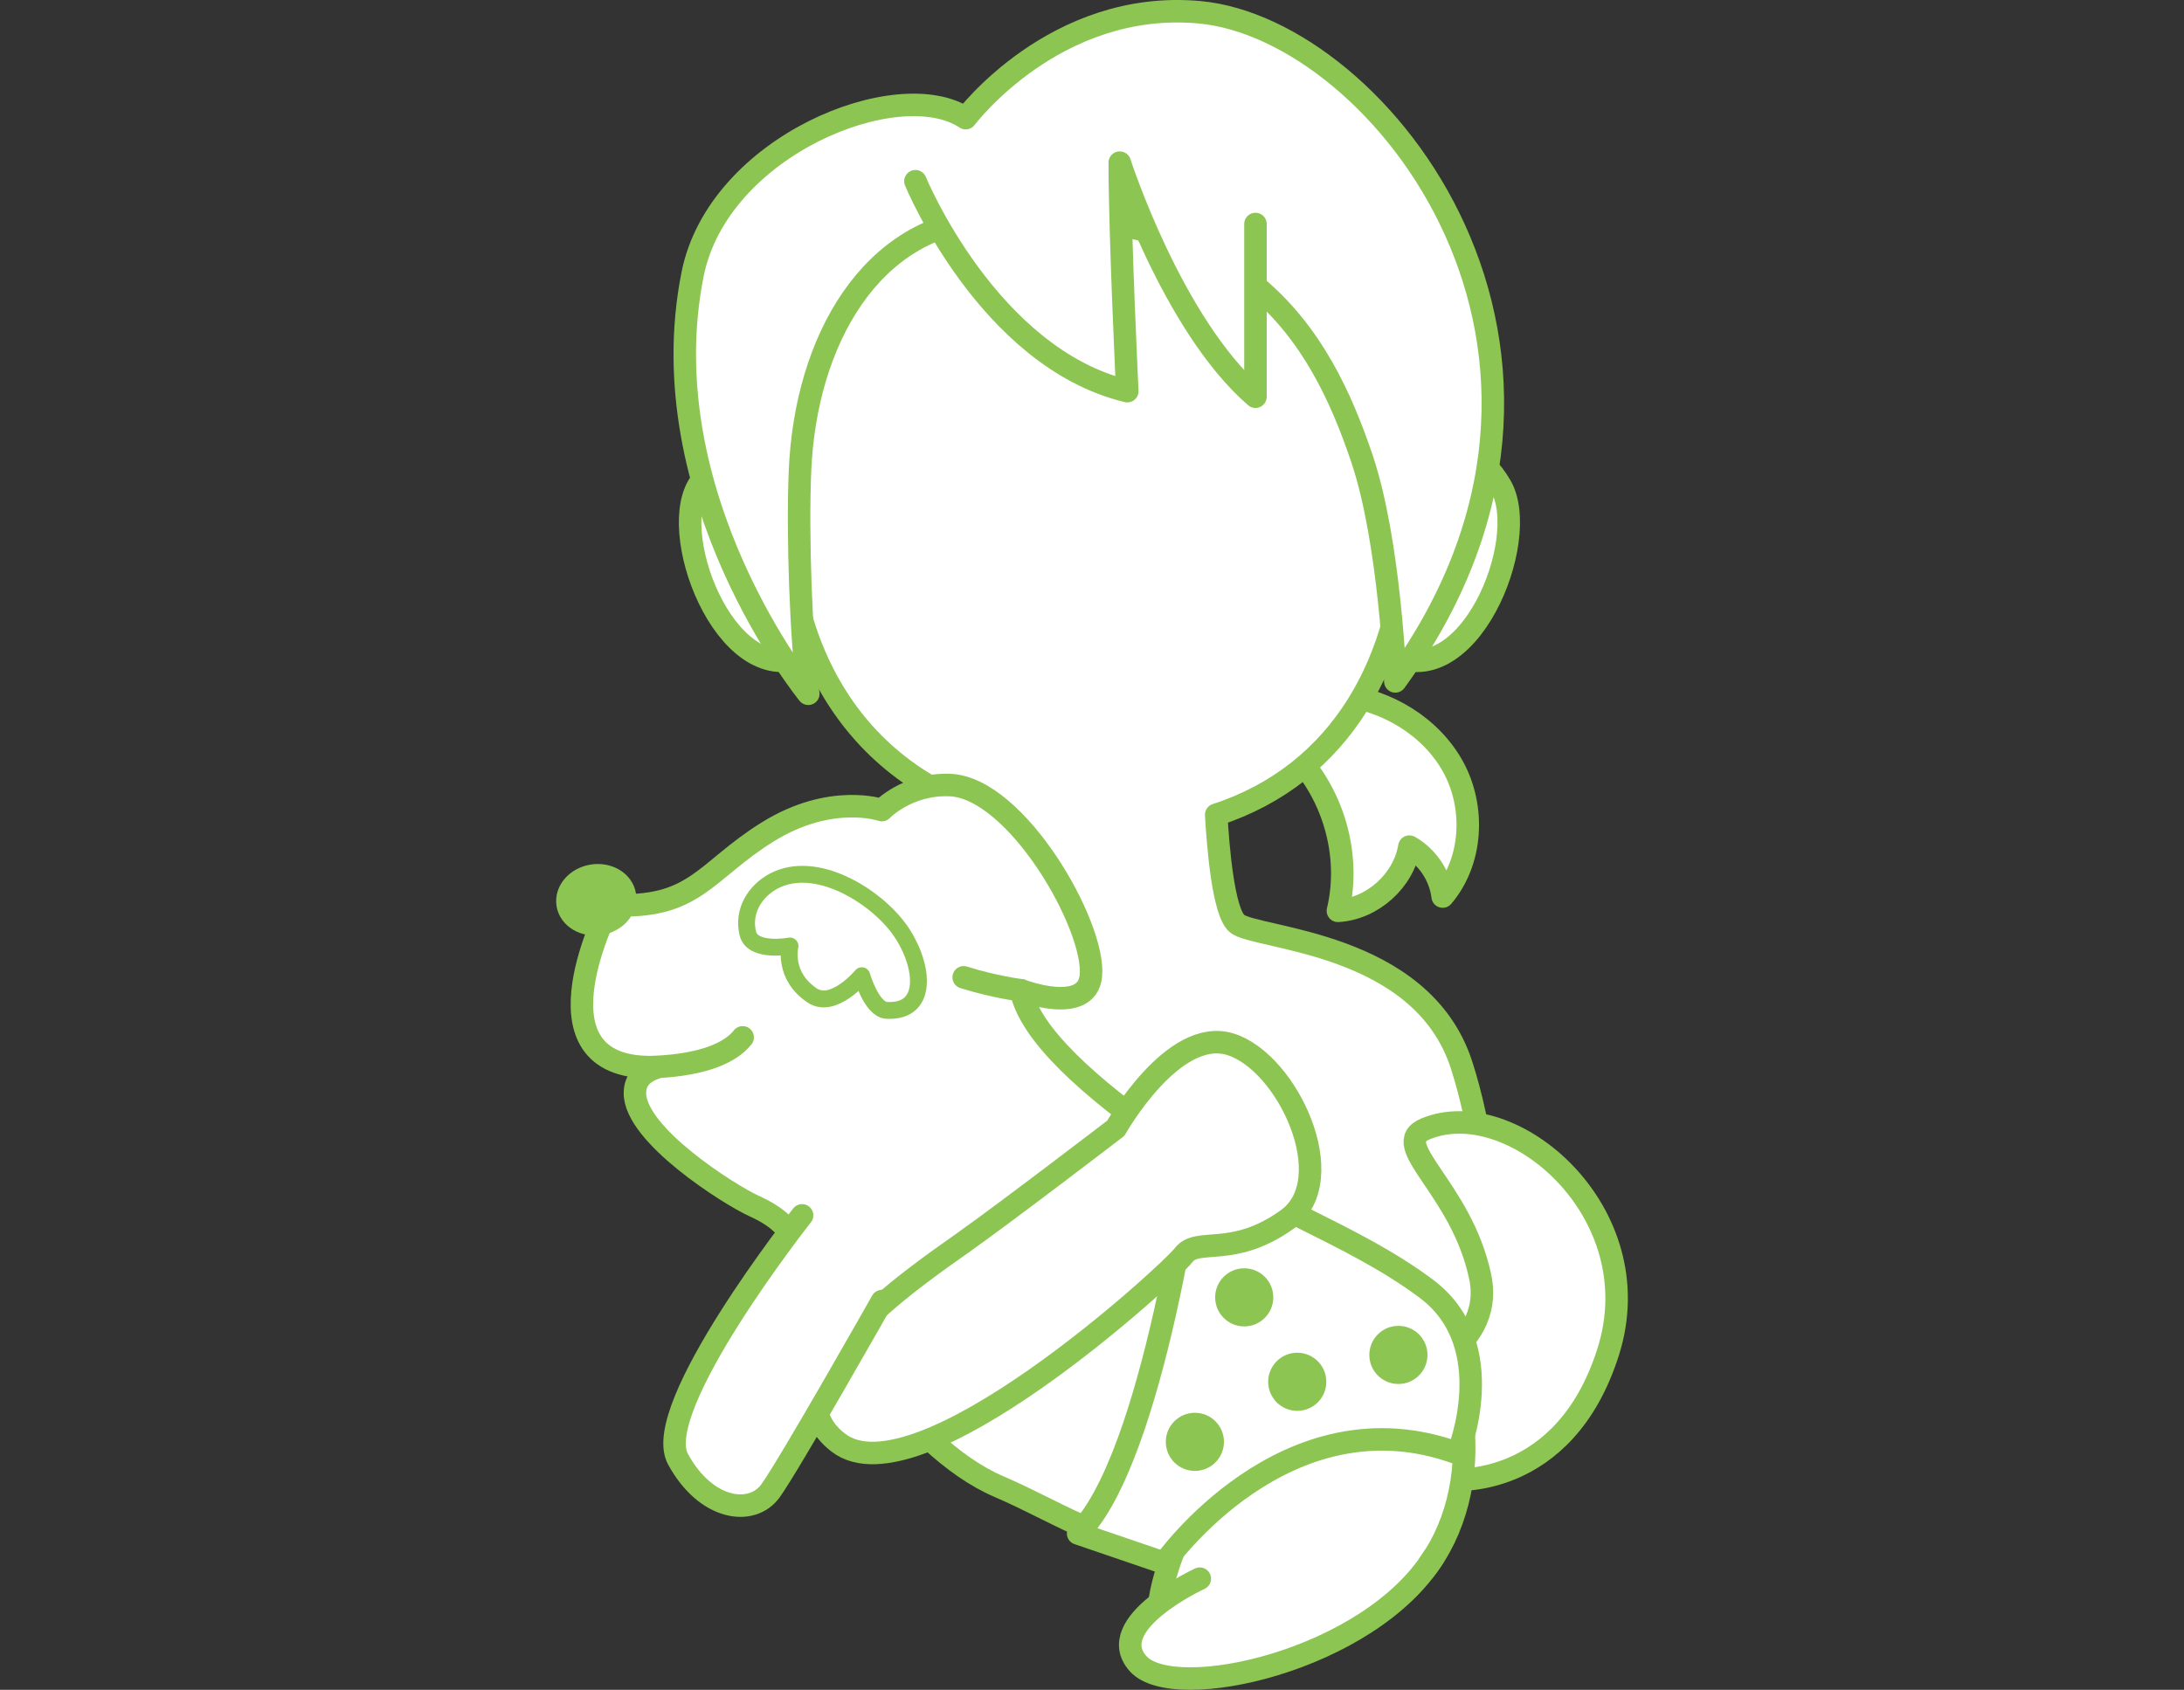
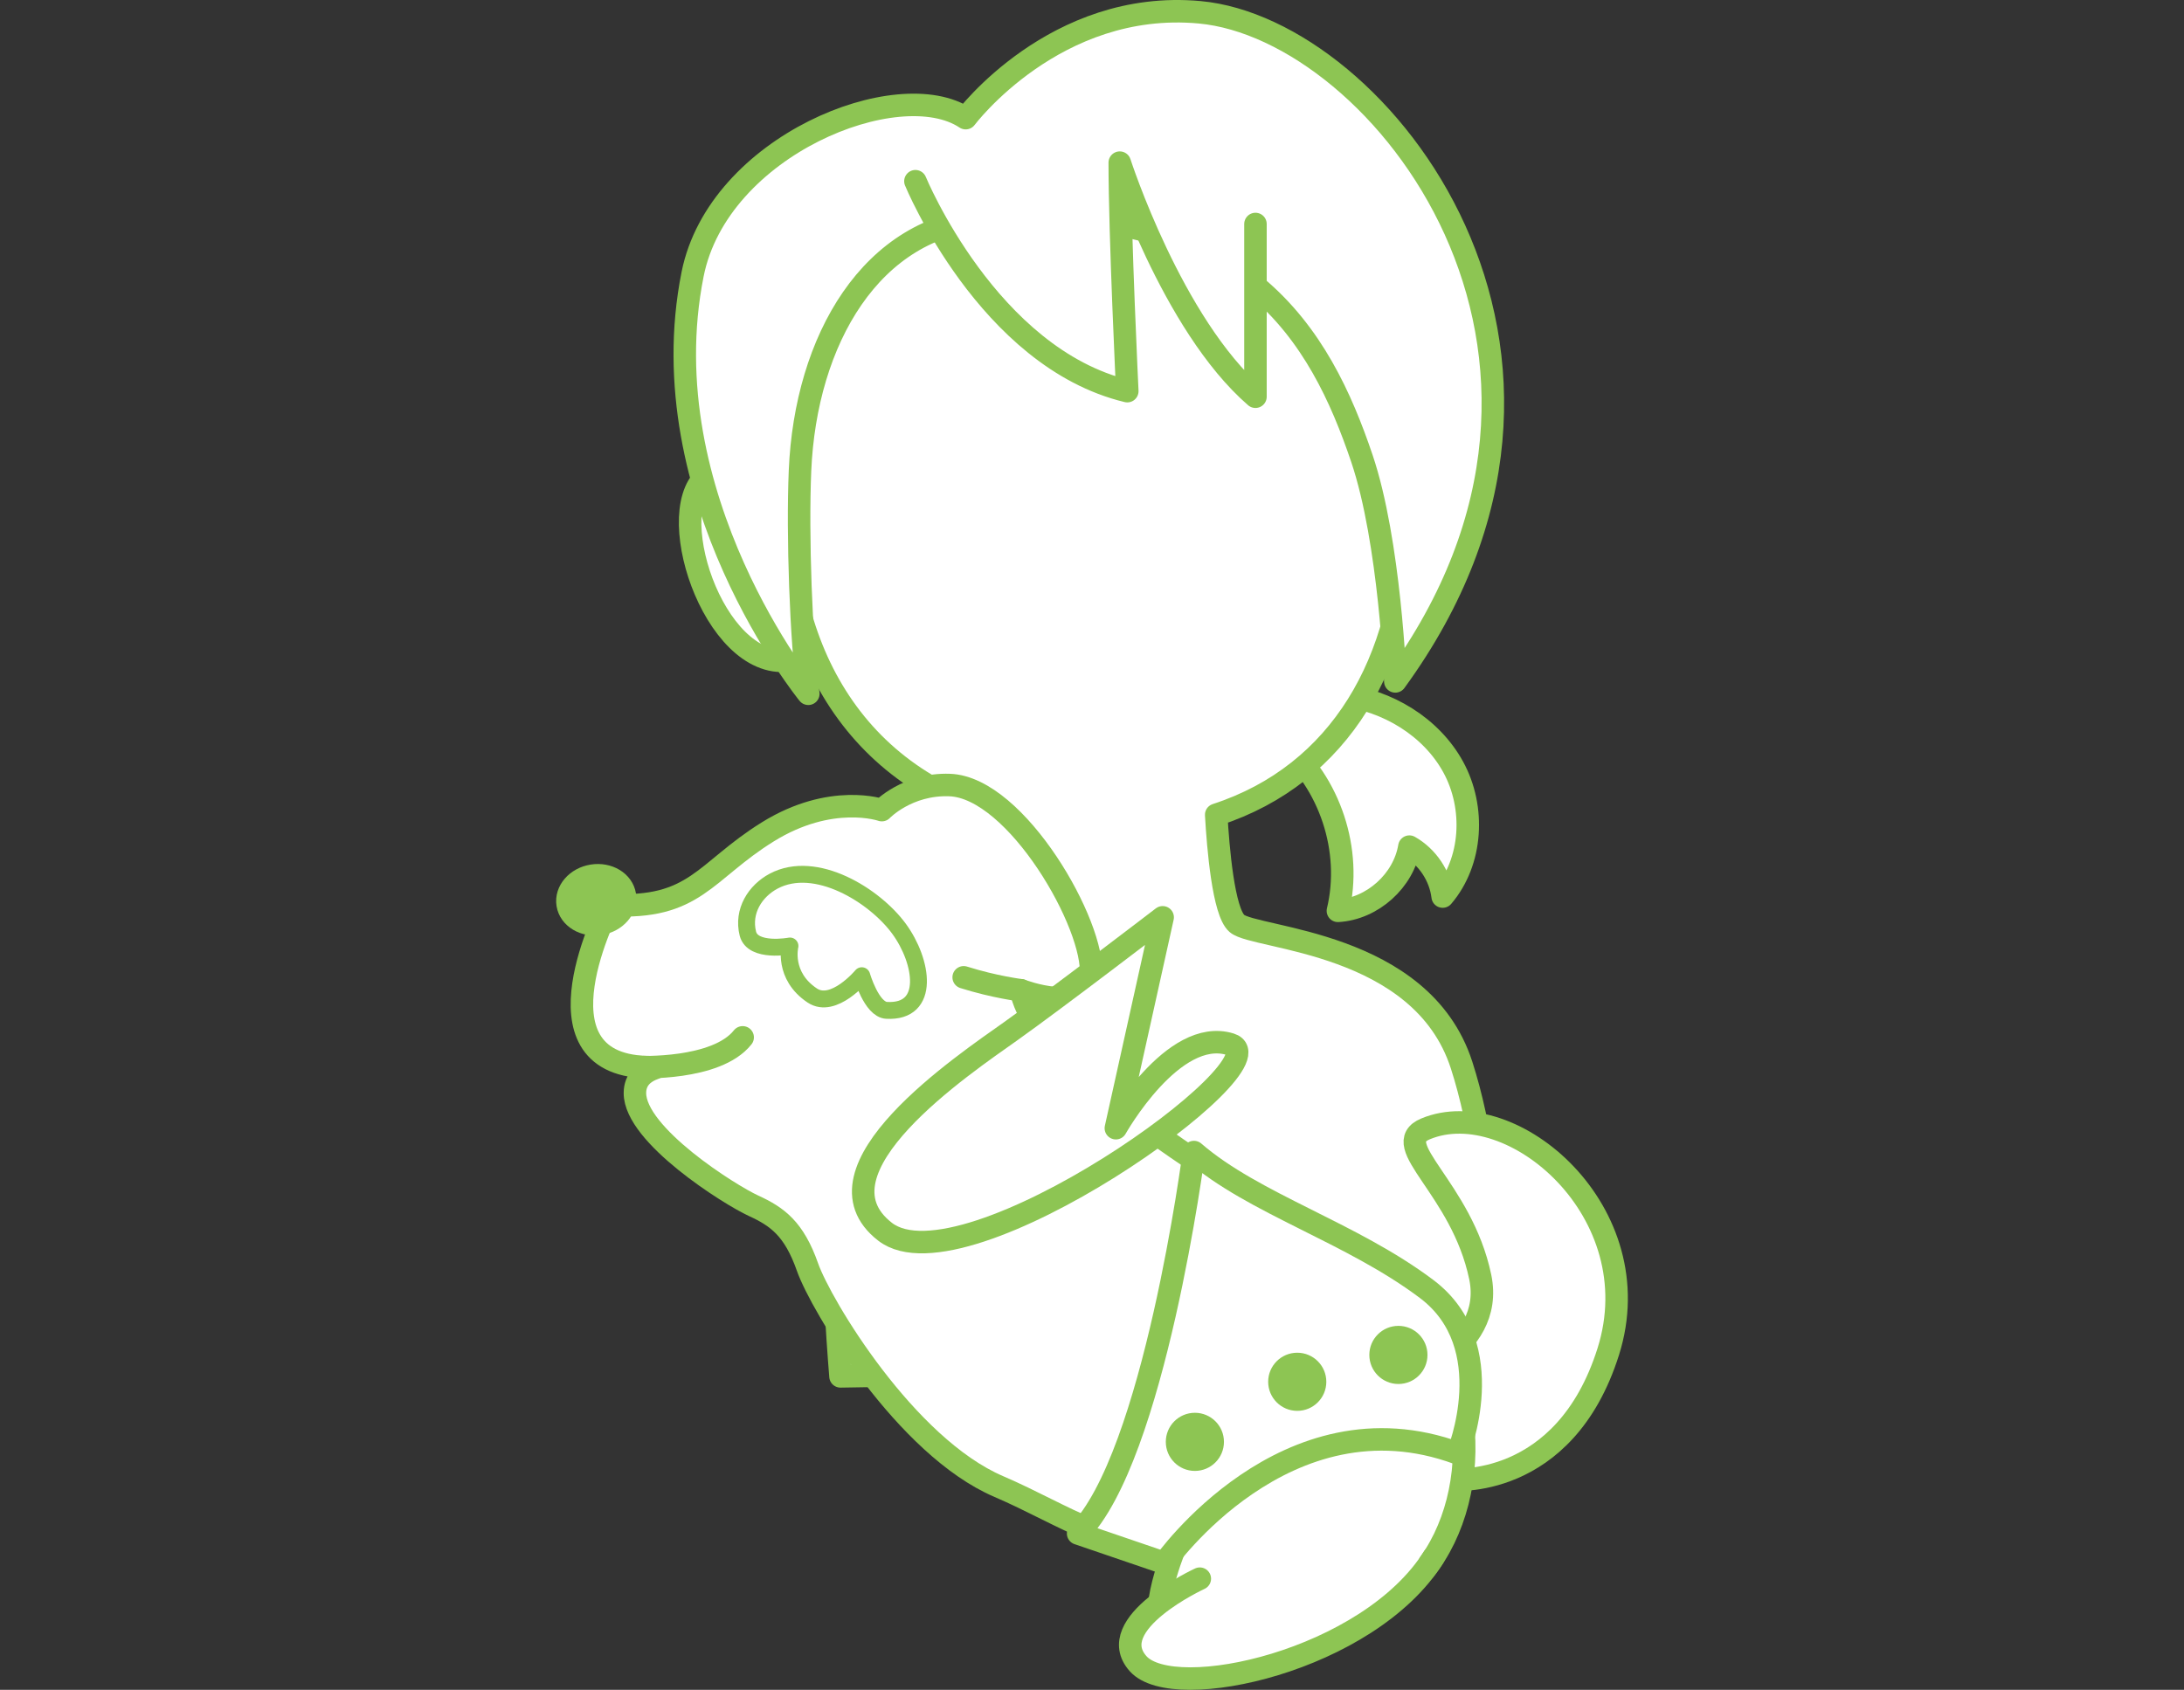
<svg xmlns="http://www.w3.org/2000/svg" id="b" viewBox="0 0 388.309 300.52">
  <rect x="0" y="0" width="388.309" height="300.52" fill="#333333" stroke="none" />
  <g id="c">
    <path d="M238.547,123.614c8.125.964,15.929,5.637,19.846,12.821s3.419,16.784-1.89,23.01c-.444-3.664-2.708-7.061-5.919-8.881-1.009,6.067-6.568,11.063-12.708,11.421,2.576-10.726-1.39-22.754-9.839-29.845.321-.272.642-.545.962-.817" style="fill:#fff; stroke:#8dc553; stroke-linecap:round; stroke-linejoin:round; stroke-width:4px;" />
-     <path d="M250.961,84.424s8.917-9.908,15.853,1.982c5.582,9.569-5.945,37.651-19.816,29.725" style="fill:#fff; stroke:#8dc553; stroke-linecap:round; stroke-linejoin:round; stroke-width:4px;" />
    <path d="M139.989,84.424s-8.917-9.908-15.853,1.982c-5.582,9.569,5.945,37.651,19.816,29.725" style="fill:#fff; stroke:#8dc553; stroke-linecap:round; stroke-linejoin:round; stroke-width:4px;" />
    <path d="M259.855,189.387c-7.127-22.073-36.672-22.339-39.934-25.152-2.401-2.071-3.35-13.463-3.684-19.334,22.156-7.2,33.517-27.529,33.956-52.119.769-43.037-27.965-70.78-55.708-70.78-29.973,0-52.291,30.145-54.495,62.422-1.942,28.432,10.382,53.708,39.386,61.108-.364,4.416-1.303,11.06-3.716,14.195-3.79,4.922-10.26-5.386-21.278,4.223-11.018,9.609-4.945,80.827-4.945,80.827l116.364-1.886s1.182-31.431-5.945-53.504Z" style="fill:#fff;" />
    <path d="M259.855,189.387c-7.127-22.073-36.672-22.339-39.934-25.152-2.401-2.071-3.35-13.463-3.684-19.334,22.156-7.2,33.517-27.529,33.956-52.119.769-43.037-27.965-70.78-55.708-70.78-29.973,0-52.291,30.145-54.495,62.422-1.942,28.432,10.382,53.708,39.386,61.108-.364,4.416-1.303,11.06-3.716,14.195-3.79,4.922-10.26-5.386-21.278,4.223-11.018,9.609-4.945,80.827-4.945,80.827l116.364-1.886s1.182-31.431-5.945-53.504Z" style="fill:none; stroke:#8dc553; stroke-linecap:round; stroke-linejoin:round; stroke-width:4px;" />
    <path d="M248.498,245.798s17.457-5.399,14.684-18.695c-3.308-15.861-16.518-23.52-9.715-26.345,15.34-6.37,40.305,14.804,32.482,39.602-7.823,24.798-27.92,22.769-27.92,22.769l-9.53-17.331Z" style="fill:#fff; stroke:#8dc553; stroke-linecap:round; stroke-linejoin:round; stroke-width:4px;" />
    <path d="M253.249,279.222c10.899-13.541,10.312-39.865-9.422-52.857-18.793-12.372-59.128-34.407-62.308-50.255,0,0,11.767,4.513,12.44-2.591.838-8.852-13.211-33.468-25.101-33.908-7.557-.28-12.071,4.46-12.071,4.46,0,0-9.006-3.144-20.314,3.892-11.308,7.036-12.843,13.823-28.026,12.971,0,0-14.714,28.174,6.423,28.835,4.953.155-1.982-.435-1.982,4.624,0,7.486,16.86,18.099,21.094,20.041,4.235,1.942,7.193,4.087,9.588,10.902,2.394,6.815,17.464,31.93,33.988,39.019,11.86,5.088,21.302,12.355,31.945,9.351,0,0-5.278,12.222-2.857,16.254" style="fill:#fff; stroke:#8dc553; stroke-linecap:round; stroke-linejoin:round; stroke-width:4px;" />
    <ellipse cx="106.011" cy="160.014" rx="5.149" ry="4.336" transform="translate(-23.864 18.68) rotate(-9.056)" style="fill:#8dc553; stroke:#8dc553; stroke-linecap:round; stroke-linejoin:round; stroke-width:4px;" />
    <path d="M213.074,234.537s-15.423,18.159-2.701,36.411" style="fill:none; stroke:#00913a; stroke-linecap:round; stroke-linejoin:round; stroke-width:4px;" />
    <path d="M181.519,176.109s-4.669-.564-10.18-2.303" style="fill:none; stroke:#8dc553; stroke-linecap:round; stroke-linejoin:round; stroke-width:4px;" />
    <path d="M212.278,204.881s-7.042,54.334-20.592,67.834l15.331,5.236s21.601-30.75,52.183-19.486c0,0,7.854-19.134-5.528-29.214-13.383-10.08-30.767-15.16-41.394-24.37Z" style="fill:#fff; stroke:#8dc553; stroke-linecap:round; stroke-linejoin:round; stroke-width:4px;" />
-     <circle cx="221.219" cy="230.722" r="5.169" style="fill:#8dc553;" />
    <circle cx="212.446" cy="256.42" r="5.169" style="fill:#8dc553;" />
    <circle cx="230.647" cy="245.738" r="5.169" style="fill:#8dc553;" />
    <circle cx="248.632" cy="240.961" r="5.169" style="fill:#8dc553;" />
-     <path d="M198.397,200.639s10.161-18.088,20.365-14.926c10.204,3.161,19.87,24.127,10.136,31.132-9.733,7.004-15.95,3.074-18.458,6.37s-47.298,44.27-61.399,33.34c-14.1-10.93,14.034-29.752,22.326-35.652,8.292-5.899,27.029-20.264,27.029-20.264Z" style="fill:#fff; stroke:#8dc553; stroke-linecap:round; stroke-linejoin:round; stroke-width:4px;" />
-     <path d="M142.607,216.139s-27.009,34.243-22.069,43.342,13.117,10.251,16.454,5.648c3.337-4.603,19.823-33.747,19.823-33.747" style="fill:#fff; stroke:#8dc553; stroke-linecap:round; stroke-linejoin:round; stroke-width:4px;" />
+     <path d="M198.397,200.639s10.161-18.088,20.365-14.926s-47.298,44.27-61.399,33.34c-14.1-10.93,14.034-29.752,22.326-35.652,8.292-5.899,27.029-20.264,27.029-20.264Z" style="fill:#fff; stroke:#8dc553; stroke-linecap:round; stroke-linejoin:round; stroke-width:4px;" />
    <path d="M213.321,280.753s-17.335,7.997-10.965,15.123c6.37,7.126,40.985-.471,52.545-18.966" style="fill:#fff; stroke:#8dc553; stroke-linecap:round; stroke-linejoin:round; stroke-width:4px;" />
    <path d="M143.714,123.383s-28.496-34.995-20.569-74.628c4.574-22.868,36.66-35.67,48.55-27.743,0,0,15.887-21.203,41.615-18.826,32.019,2.959,77.377,60.537,34.771,118.995,0,0-.919-24.809-5.947-39.673-7.316-21.628-20.689-45.612-66.493-42.676-20.745,1.33-32.416,21.672-33.403,44.887-.484,11.373.174,30.215,1.477,39.663Z" style="fill:#fff; stroke:#8dc553; stroke-linecap:round; stroke-linejoin:round; stroke-width:4px;" />
    <path d="M162.76,32.227s12.898,31.39,37.669,37.335c0,0-1.339-27.757-1.339-40.637,0,0,9.265,28.748,24.128,41.628v-30.716" style="fill:#fff; stroke:#8dc553; stroke-linecap:round; stroke-linejoin:round; stroke-width:4px;" />
    <path d="M137.561,156.697c7.471-3.956,17.932,2.546,22.27,8.455,4.251,5.791,5.725,14.972-2.202,14.532-2.674-.149-4.404-6.165-4.404-6.165,0,0-5.035,6.038-8.807,3.523-5.284-3.523-3.963-8.807-3.963-8.807,0,0-6.625,1.243-7.487-2.206-.993-3.982,1.297-7.585,4.594-9.332Z" style="fill:#fff; stroke:#8dc553; stroke-linecap:round; stroke-linejoin:round; stroke-width:3px;" />
    <path d="M113.549,189.768s13.829.616,18.495-5.284" style="fill:none; stroke:#8dc553; stroke-linecap:round; stroke-linejoin:round; stroke-width:4px;" />
    <rect y="4.644" width="388.309" height="291.232" style="fill:none;" />
  </g>
</svg>